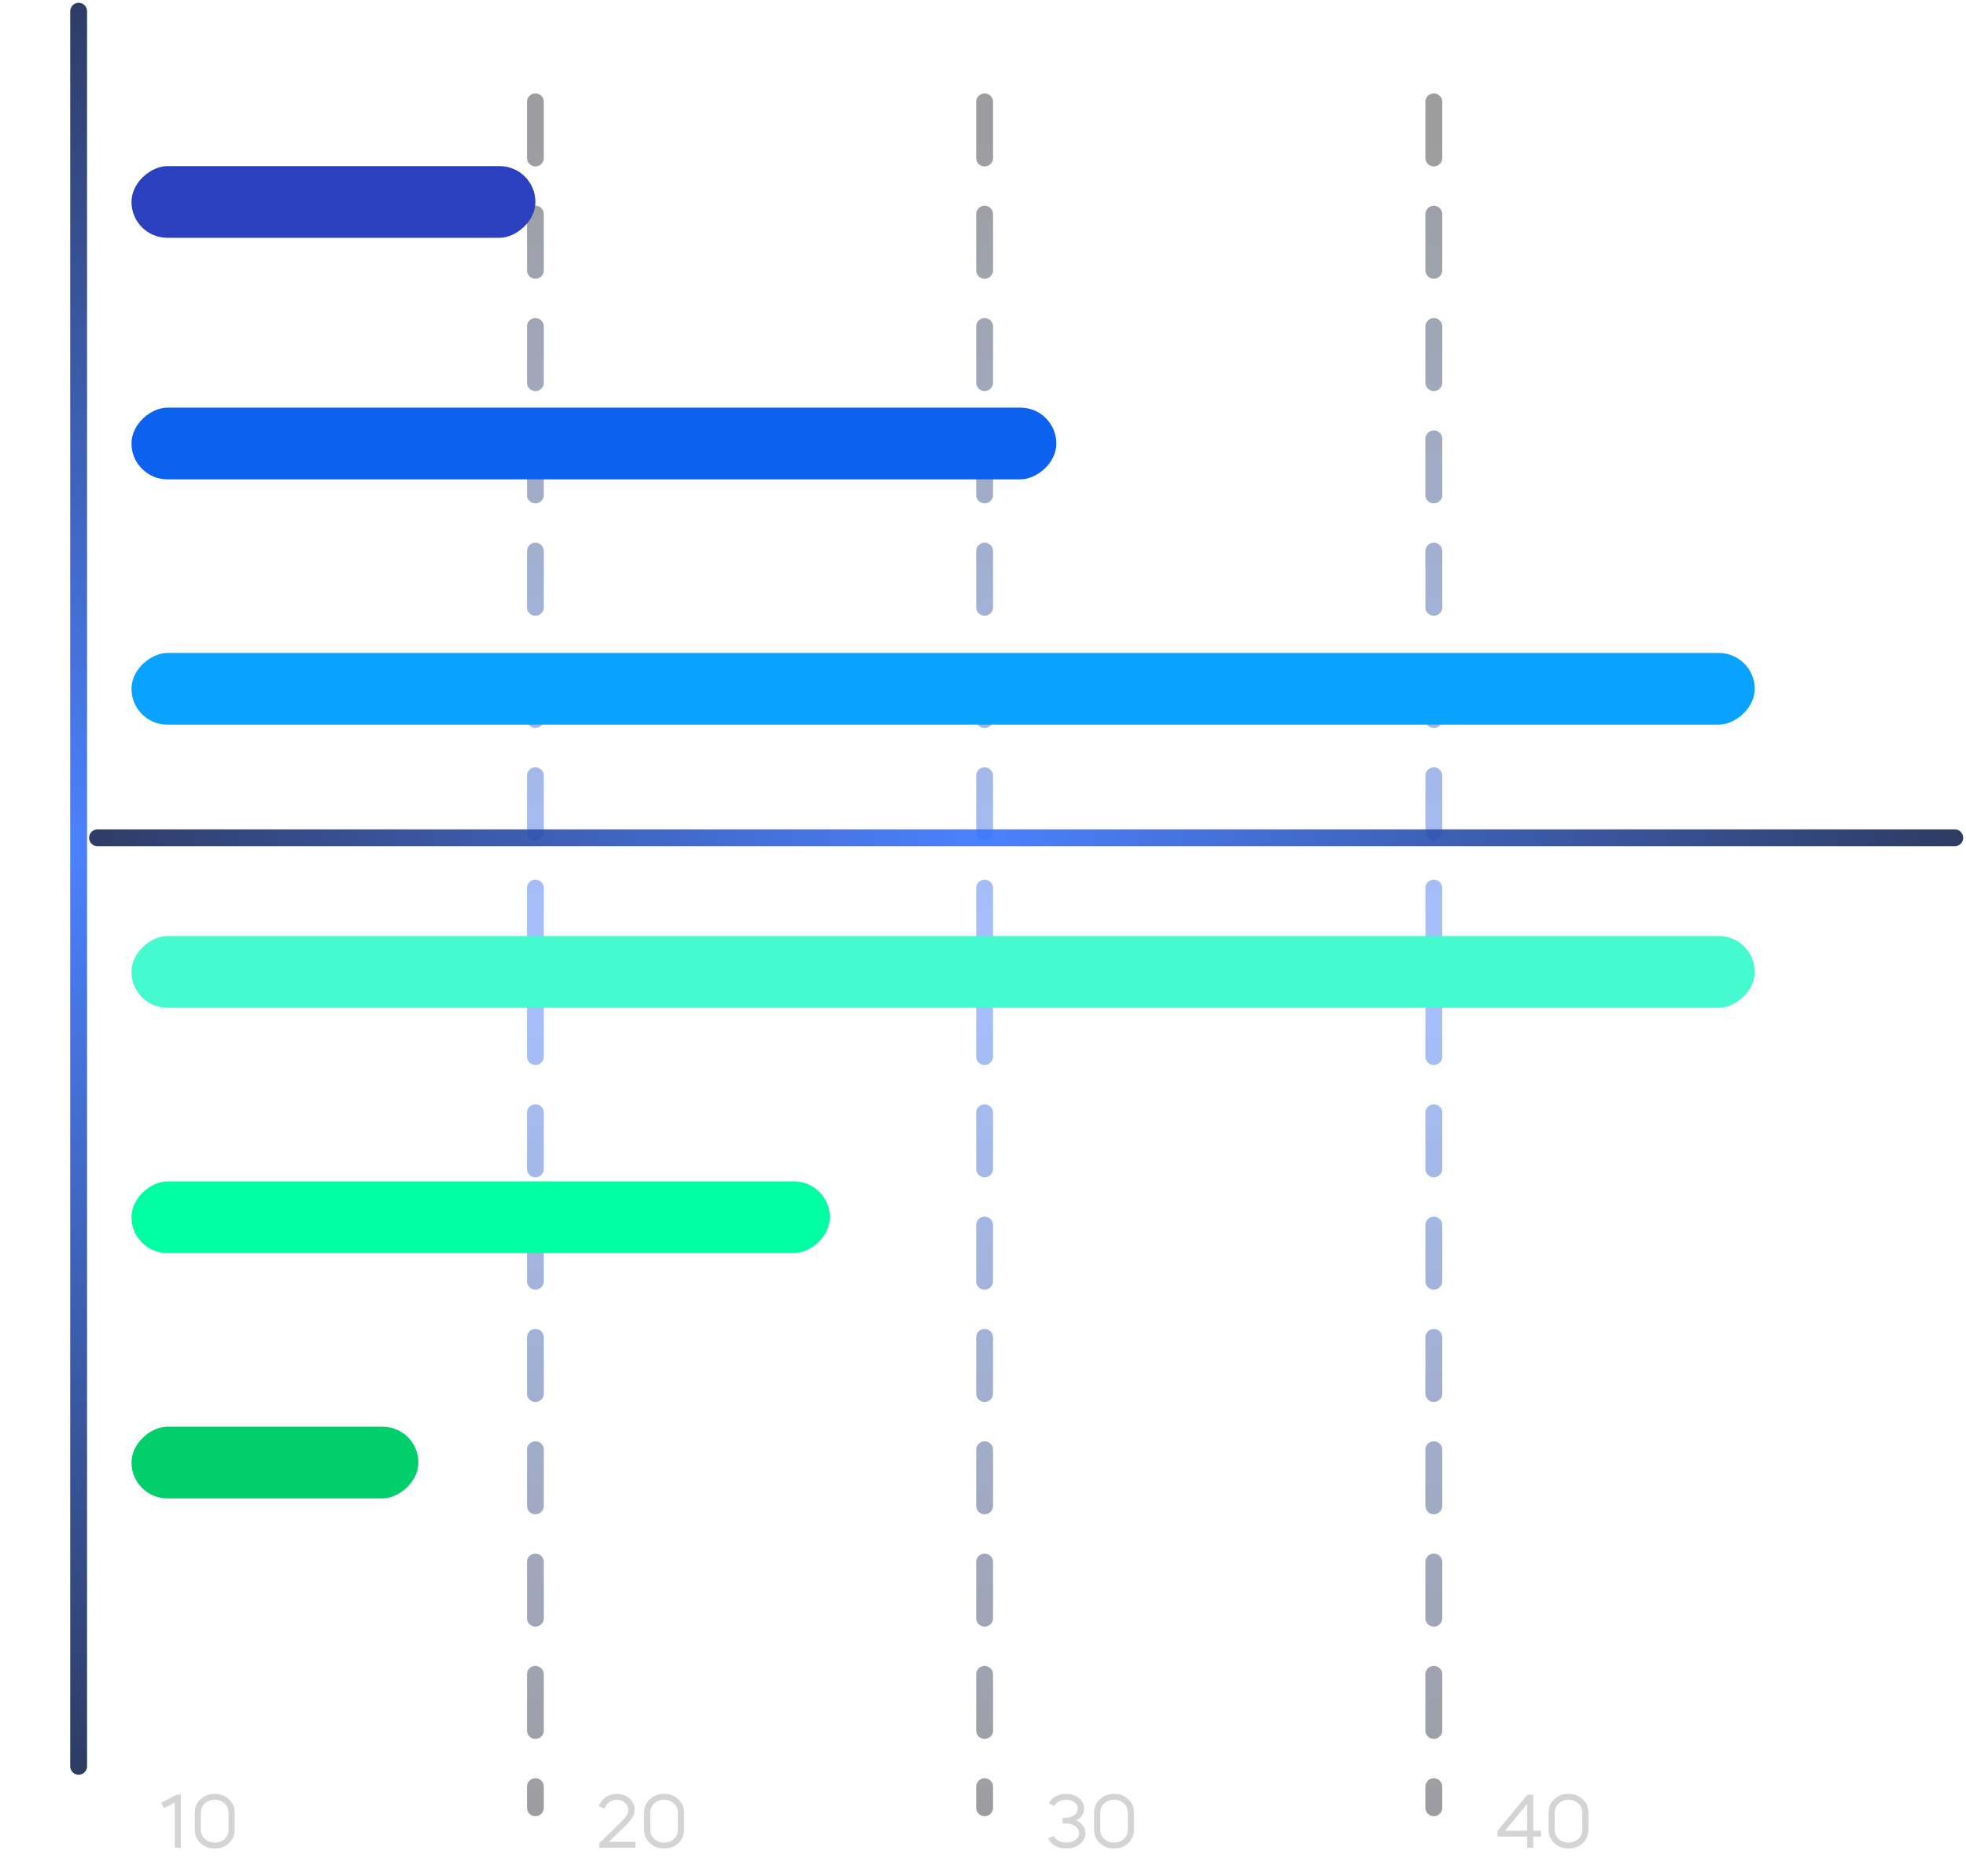
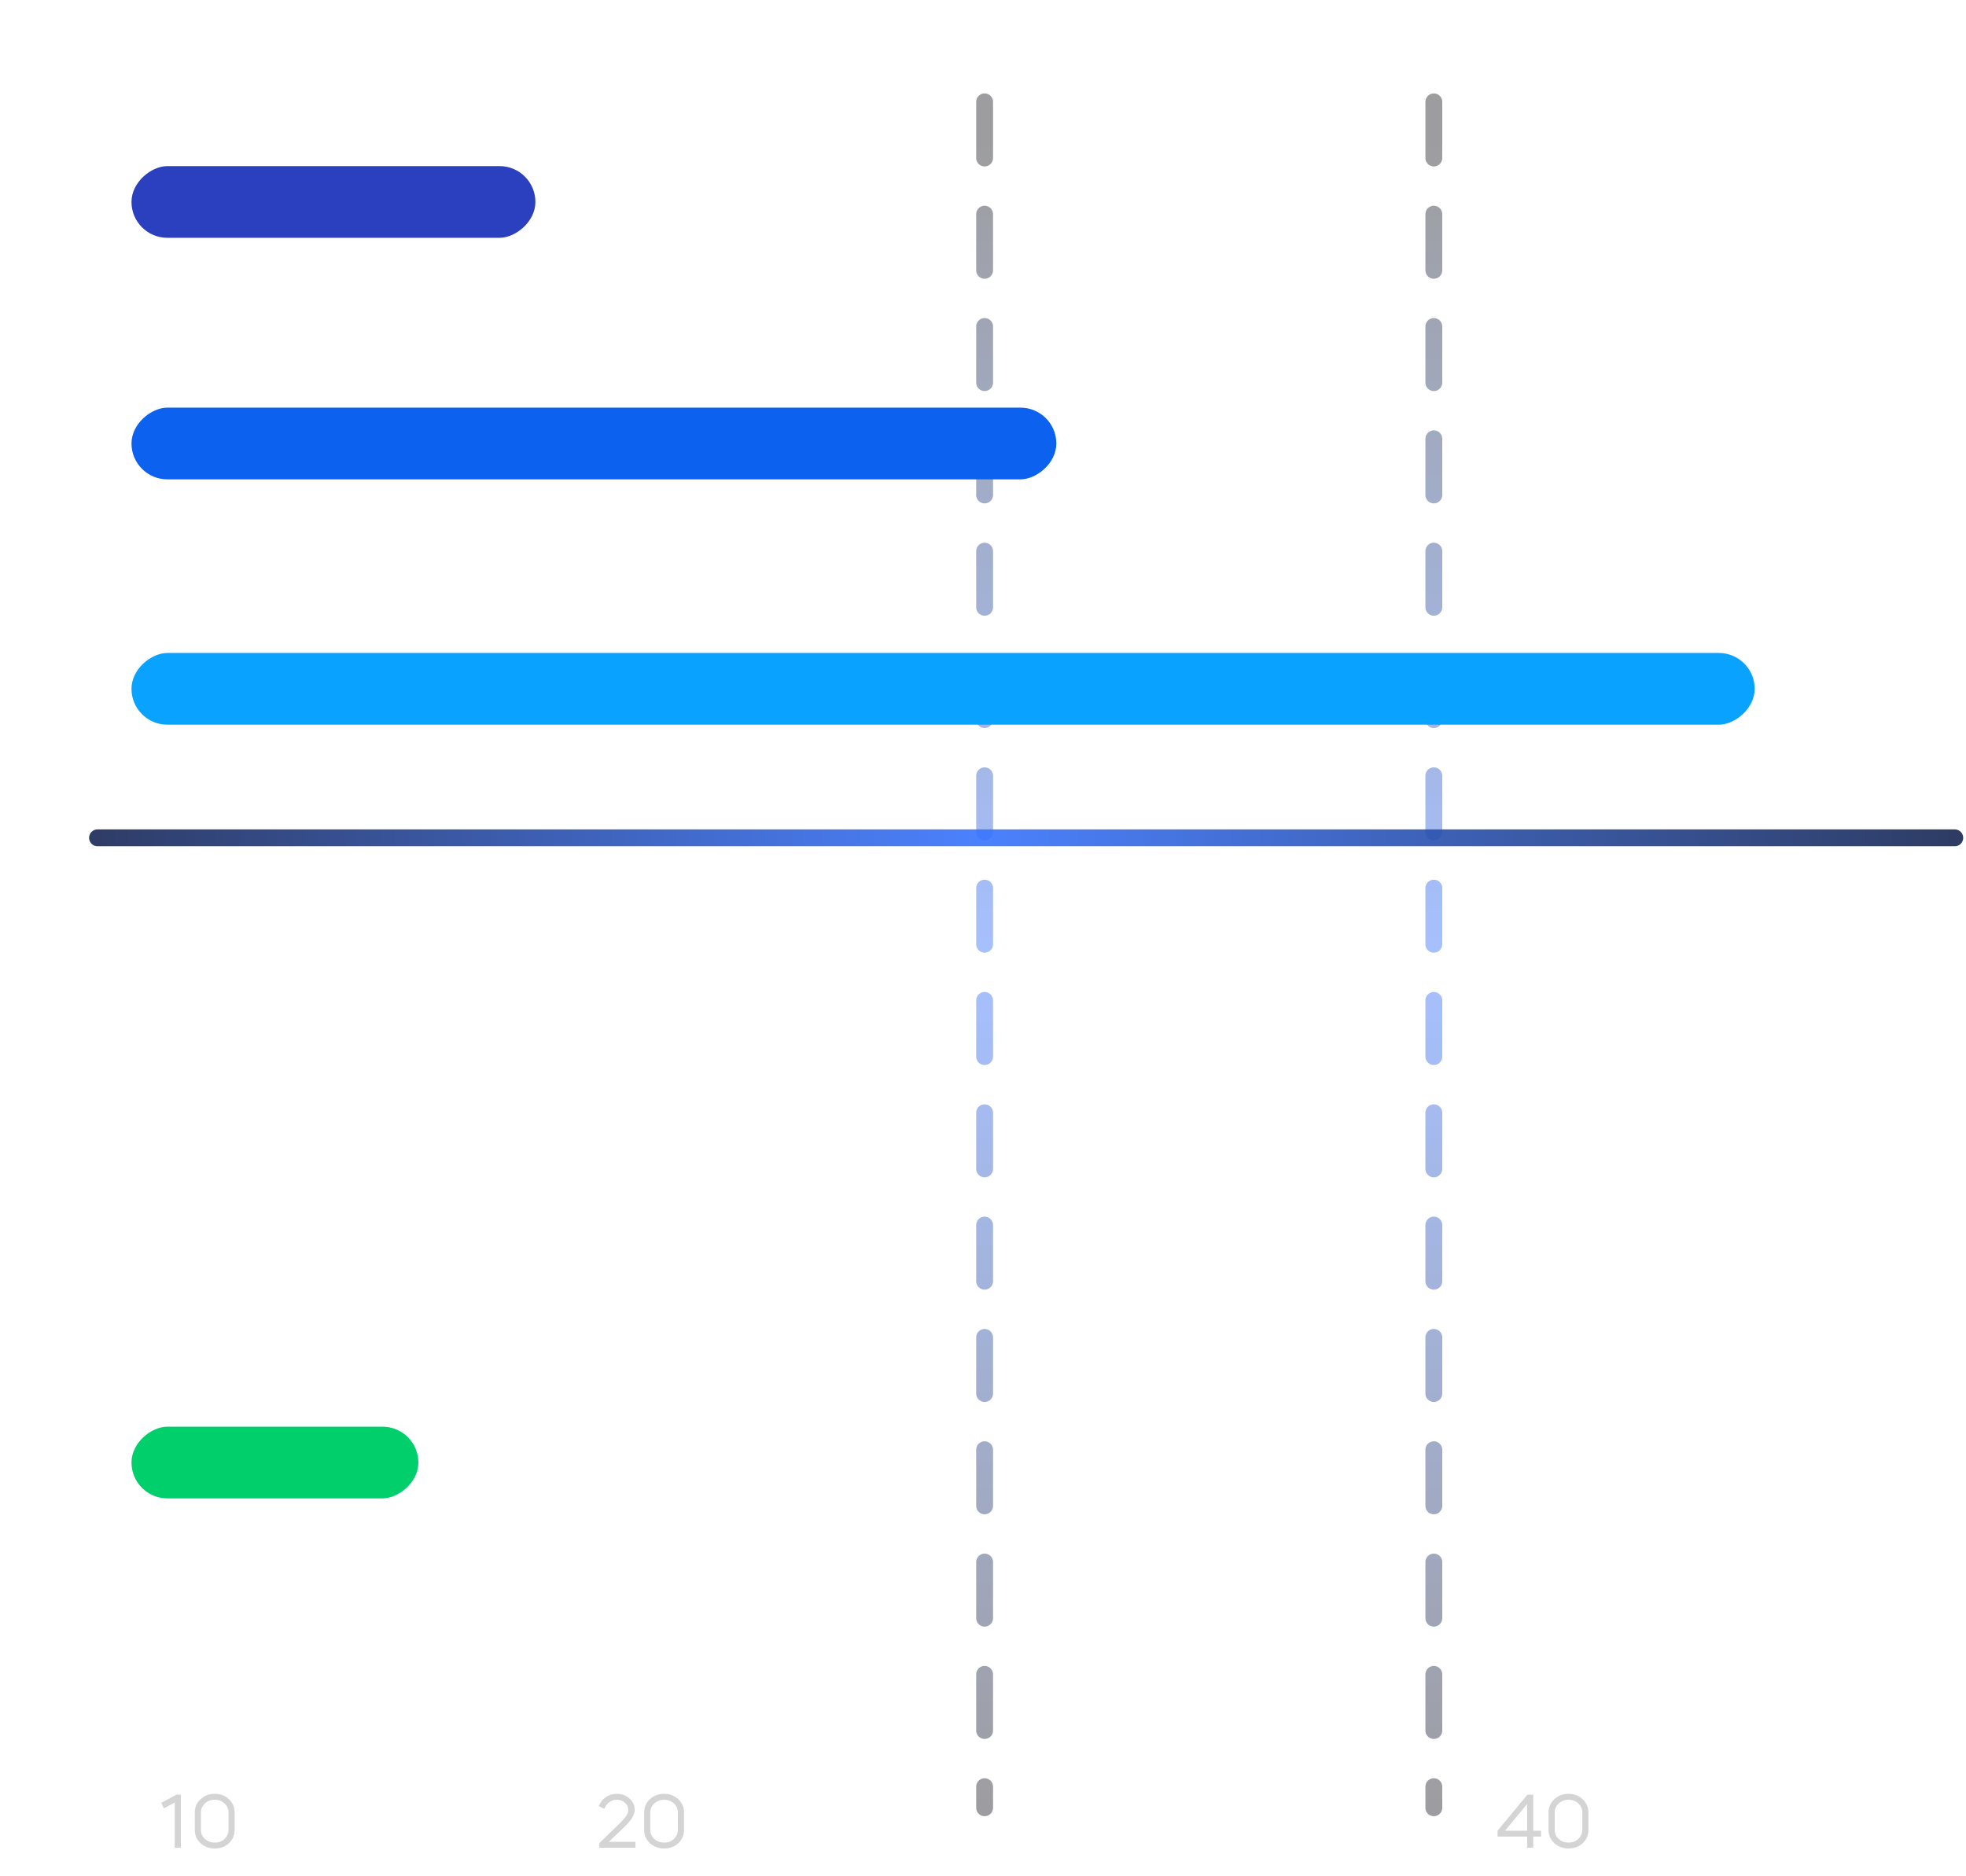
<svg xmlns="http://www.w3.org/2000/svg" width="350" height="334" viewBox="0 0 350 334" fill="none">
-   <path d="M95.316 18.134V321.893" stroke="url(#paint0_linear_2_466)" stroke-opacity="0.4" stroke-width="3" stroke-linecap="round" stroke-dasharray="10 10" />
  <path d="M175.288 18.134V321.893" stroke="url(#paint1_linear_2_466)" stroke-opacity="0.4" stroke-width="3" stroke-linecap="round" stroke-dasharray="10 10" />
  <path d="M255.26 18.134V321.893" stroke="url(#paint2_linear_2_466)" stroke-opacity="0.4" stroke-width="3" stroke-linecap="round" stroke-dasharray="10 10" />
-   <path d="M14 2V314.507" stroke="url(#paint3_linear_2_466)" stroke-opacity="0.9" stroke-width="3" stroke-linecap="round" />
  <g filter="url(#filter0_d_2_466)">
-     <rect x="312.382" y="168.67" width="12.769" height="288.974" rx="6.384" transform="rotate(90 312.382 168.67)" fill="#44FACE" />
-   </g>
+     </g>
  <g filter="url(#filter1_d_2_466)">
    <rect x="74.483" y="256.034" width="12.769" height="51.074" rx="6.384" transform="rotate(90 74.483 256.034)" fill="#00CF6C" />
  </g>
  <g filter="url(#filter2_d_2_466)">
-     <rect x="147.734" y="212.352" width="12.769" height="124.326" rx="6.384" transform="rotate(90 147.734 212.352)" fill="#00FFA3" />
-   </g>
+     </g>
  <g filter="url(#filter3_d_2_466)">
    <rect x="312.382" y="118.267" width="12.769" height="288.974" rx="6.384" transform="rotate(90 312.382 118.267)" fill="#09A2FE" />
  </g>
  <g filter="url(#filter4_d_2_466)">
    <rect x="188.056" y="74.585" width="12.769" height="164.648" rx="6.384" transform="rotate(90 188.056 74.585)" fill="#0C62EE" />
  </g>
  <g filter="url(#filter5_d_2_466)">
    <rect x="95.316" y="31.575" width="12.769" height="71.907" rx="6.384" transform="rotate(90 95.316 31.575)" fill="#2B40BF" />
  </g>
  <path d="M17.36 149.181L348 149.181" stroke="url(#paint4_linear_2_466)" stroke-opacity="0.9" stroke-width="3" stroke-linecap="round" />
  <path d="M31.108 320.95L29.176 321.986L28.7 321.02L31.444 319.55H32.2V329H31.108V320.95ZM34.678 325.808V322.742C34.678 321.79 35.018 321.001 35.7 320.376C36.39 319.732 37.235 319.41 38.234 319.41C39.242 319.41 40.082 319.732 40.754 320.376C41.435 321.001 41.776 321.79 41.776 322.742V325.808C41.776 326.76 41.44 327.553 40.768 328.188C40.086 328.823 39.242 329.14 38.234 329.14C37.235 329.14 36.39 328.823 35.7 328.188C35.018 327.563 34.678 326.769 34.678 325.808ZM35.77 322.728V325.822C35.77 326.466 36.008 327.007 36.484 327.446C36.95 327.875 37.534 328.09 38.234 328.09C38.934 328.09 39.512 327.875 39.97 327.446C40.446 327.007 40.684 326.466 40.684 325.822V322.728C40.684 322.093 40.446 321.557 39.97 321.118C39.503 320.679 38.924 320.46 38.234 320.46C37.552 320.46 36.969 320.679 36.484 321.118C36.008 321.557 35.77 322.093 35.77 322.728Z" fill="#D4D4D4" />
  <path d="M111.852 322.252C111.852 321.757 111.651 321.337 111.25 320.992C110.839 320.637 110.359 320.46 109.808 320.46C109.313 320.46 108.87 320.605 108.478 320.894C108.086 321.174 107.792 321.566 107.596 322.07L106.588 321.594C106.868 320.922 107.293 320.39 107.862 319.998C108.431 319.606 109.08 319.41 109.808 319.41C110.685 319.41 111.437 319.685 112.062 320.236C112.678 320.787 112.986 321.449 112.986 322.224C112.986 322.728 112.832 323.223 112.524 323.708C112.216 324.184 111.712 324.758 111.012 325.43L108.394 327.95H113.126V329H106.686V328.202L110.284 324.716C110.853 324.147 111.255 323.689 111.488 323.344C111.731 322.989 111.852 322.625 111.852 322.252ZM114.674 325.808V322.742C114.674 321.79 115.014 321.001 115.696 320.376C116.386 319.732 117.231 319.41 118.23 319.41C119.238 319.41 120.078 319.732 120.75 320.376C121.431 321.001 121.772 321.79 121.772 322.742V325.808C121.772 326.76 121.436 327.553 120.764 328.188C120.082 328.823 119.238 329.14 118.23 329.14C117.231 329.14 116.386 328.823 115.696 328.188C115.014 327.563 114.674 326.769 114.674 325.808ZM115.766 322.728V325.822C115.766 326.466 116.004 327.007 116.48 327.446C116.946 327.875 117.53 328.09 118.23 328.09C118.93 328.09 119.508 327.875 119.966 327.446C120.442 327.007 120.68 326.466 120.68 325.822V322.728C120.68 322.093 120.442 321.557 119.966 321.118C119.499 320.679 118.92 320.46 118.23 320.46C117.548 320.46 116.965 320.679 116.48 321.118C116.004 321.557 115.766 322.093 115.766 322.728Z" fill="#D4D4D4" />
-   <path d="M191.88 322.042C191.88 321.585 191.679 321.211 191.278 320.922C190.886 320.614 190.391 320.46 189.794 320.46C189.318 320.46 188.893 320.563 188.52 320.768C188.147 320.973 187.876 321.249 187.708 321.594L186.728 321.104C186.98 320.581 187.377 320.171 187.918 319.872C188.469 319.564 189.094 319.41 189.794 319.41C190.718 319.41 191.483 319.662 192.09 320.166C192.706 320.661 193.014 321.277 193.014 322.014C193.014 322.462 192.888 322.873 192.636 323.246C192.393 323.61 192.048 323.904 191.6 324.128C192.104 324.343 192.501 324.655 192.79 325.066C193.089 325.467 193.238 325.915 193.238 326.41C193.238 327.194 192.911 327.843 192.258 328.356C191.605 328.879 190.797 329.14 189.836 329.14C189.08 329.14 188.408 328.977 187.82 328.65C187.241 328.314 186.835 327.866 186.602 327.306L187.652 326.914C187.801 327.269 188.072 327.553 188.464 327.768C188.856 327.983 189.313 328.09 189.836 328.09C190.48 328.09 191.021 327.927 191.46 327.6C191.889 327.283 192.104 326.872 192.104 326.368C192.104 325.892 191.889 325.495 191.46 325.178C191.031 324.851 190.508 324.688 189.892 324.688H189.178V323.666H189.696C190.331 323.666 190.849 323.512 191.25 323.204C191.67 322.896 191.88 322.509 191.88 322.042ZM194.783 325.808V322.742C194.783 321.79 195.124 321.001 195.805 320.376C196.496 319.732 197.34 319.41 198.339 319.41C199.347 319.41 200.187 319.732 200.859 320.376C201.54 321.001 201.881 321.79 201.881 322.742V325.808C201.881 326.76 201.545 327.553 200.873 328.188C200.192 328.823 199.347 329.14 198.339 329.14C197.34 329.14 196.496 328.823 195.805 328.188C195.124 327.563 194.783 326.769 194.783 325.808ZM195.875 322.728V325.822C195.875 326.466 196.113 327.007 196.589 327.446C197.056 327.875 197.639 328.09 198.339 328.09C199.039 328.09 199.618 327.875 200.075 327.446C200.551 327.007 200.789 326.466 200.789 325.822V322.728C200.789 322.093 200.551 321.557 200.075 321.118C199.608 320.679 199.03 320.46 198.339 320.46C197.658 320.46 197.074 320.679 196.589 321.118C196.113 321.557 195.875 322.093 195.875 322.728Z" fill="#D4D4D4" />
  <path d="M271.866 329V327.026H266.602V325.976L271.936 319.55H272.958V325.976H274.344V327.026H272.958V329H271.866ZM271.866 321.216L267.932 325.976H271.866V321.216ZM275.685 325.808V322.742C275.685 321.79 276.026 321.001 276.707 320.376C277.398 319.732 278.243 319.41 279.241 319.41C280.249 319.41 281.089 319.732 281.761 320.376C282.443 321.001 282.783 321.79 282.783 322.742V325.808C282.783 326.76 282.447 327.553 281.775 328.188C281.094 328.823 280.249 329.14 279.241 329.14C278.243 329.14 277.398 328.823 276.707 328.188C276.026 327.563 275.685 326.769 275.685 325.808ZM276.777 322.728V325.822C276.777 326.466 277.015 327.007 277.491 327.446C277.958 327.875 278.541 328.09 279.241 328.09C279.941 328.09 280.52 327.875 280.977 327.446C281.453 327.007 281.691 326.466 281.691 325.822V322.728C281.691 322.093 281.453 321.557 280.977 321.118C280.511 320.679 279.932 320.46 279.241 320.46C278.56 320.46 277.977 320.679 277.491 321.118C277.015 321.557 276.777 322.093 276.777 322.728Z" fill="#D4D4D4" />
  <defs>
    <filter id="filter0_d_2_466" x="0.408" y="143.67" width="334.974" height="58.769" filterUnits="userSpaceOnUse" color-interpolation-filters="sRGB">
      <feFlood flood-opacity="0" result="BackgroundImageFix" />
      <feColorMatrix in="SourceAlpha" type="matrix" values="0 0 0 0 0 0 0 0 0 0 0 0 0 0 0 0 0 0 127 0" result="hardAlpha" />
      <feOffset dy="-2" />
      <feGaussianBlur stdDeviation="11.5" />
      <feComposite in2="hardAlpha" operator="out" />
      <feColorMatrix type="matrix" values="0 0 0 0 0.027 0 0 0 0 0.996 0 0 0 0 0.88 0 0 0 0.8 0" />
      <feBlend mode="normal" in2="BackgroundImageFix" result="effect1_dropShadow_2_466" />
      <feBlend mode="normal" in="SourceGraphic" in2="effect1_dropShadow_2_466" result="shape" />
    </filter>
    <filter id="filter1_d_2_466" x="0.408" y="231.034" width="97.075" height="58.769" filterUnits="userSpaceOnUse" color-interpolation-filters="sRGB">
      <feFlood flood-opacity="0" result="BackgroundImageFix" />
      <feColorMatrix in="SourceAlpha" type="matrix" values="0 0 0 0 0 0 0 0 0 0 0 0 0 0 0 0 0 0 127 0" result="hardAlpha" />
      <feOffset dy="-2" />
      <feGaussianBlur stdDeviation="11.5" />
      <feComposite in2="hardAlpha" operator="out" />
      <feColorMatrix type="matrix" values="0 0 0 0 0.027 0 0 0 0 0.996 0 0 0 0 0.88 0 0 0 0.8 0" />
      <feBlend mode="normal" in2="BackgroundImageFix" result="effect1_dropShadow_2_466" />
      <feBlend mode="normal" in="SourceGraphic" in2="effect1_dropShadow_2_466" result="shape" />
    </filter>
    <filter id="filter2_d_2_466" x="0.408" y="187.352" width="170.326" height="58.769" filterUnits="userSpaceOnUse" color-interpolation-filters="sRGB">
      <feFlood flood-opacity="0" result="BackgroundImageFix" />
      <feColorMatrix in="SourceAlpha" type="matrix" values="0 0 0 0 0 0 0 0 0 0 0 0 0 0 0 0 0 0 127 0" result="hardAlpha" />
      <feOffset dy="-2" />
      <feGaussianBlur stdDeviation="11.5" />
      <feComposite in2="hardAlpha" operator="out" />
      <feColorMatrix type="matrix" values="0 0 0 0 0.027 0 0 0 0 0.996 0 0 0 0 0.88 0 0 0 0.8 0" />
      <feBlend mode="normal" in2="BackgroundImageFix" result="effect1_dropShadow_2_466" />
      <feBlend mode="normal" in="SourceGraphic" in2="effect1_dropShadow_2_466" result="shape" />
    </filter>
    <filter id="filter3_d_2_466" x="0.408" y="93.267" width="334.974" height="58.769" filterUnits="userSpaceOnUse" color-interpolation-filters="sRGB">
      <feFlood flood-opacity="0" result="BackgroundImageFix" />
      <feColorMatrix in="SourceAlpha" type="matrix" values="0 0 0 0 0 0 0 0 0 0 0 0 0 0 0 0 0 0 127 0" result="hardAlpha" />
      <feOffset dy="-2" />
      <feGaussianBlur stdDeviation="11.5" />
      <feComposite in2="hardAlpha" operator="out" />
      <feColorMatrix type="matrix" values="0 0 0 0 0.163 0 0 0 0 0.027 0 0 0 0 0.996 0 0 0 0.8 0" />
      <feBlend mode="normal" in2="BackgroundImageFix" result="effect1_dropShadow_2_466" />
      <feBlend mode="normal" in="SourceGraphic" in2="effect1_dropShadow_2_466" result="shape" />
    </filter>
    <filter id="filter4_d_2_466" x="0.409" y="49.585" width="210.648" height="58.769" filterUnits="userSpaceOnUse" color-interpolation-filters="sRGB">
      <feFlood flood-opacity="0" result="BackgroundImageFix" />
      <feColorMatrix in="SourceAlpha" type="matrix" values="0 0 0 0 0 0 0 0 0 0 0 0 0 0 0 0 0 0 127 0" result="hardAlpha" />
      <feOffset dy="-2" />
      <feGaussianBlur stdDeviation="11.5" />
      <feComposite in2="hardAlpha" operator="out" />
      <feColorMatrix type="matrix" values="0 0 0 0 0.163 0 0 0 0 0.027 0 0 0 0 0.996 0 0 0 0.8 0" />
      <feBlend mode="normal" in2="BackgroundImageFix" result="effect1_dropShadow_2_466" />
      <feBlend mode="normal" in="SourceGraphic" in2="effect1_dropShadow_2_466" result="shape" />
    </filter>
    <filter id="filter5_d_2_466" x="0.408" y="6.575" width="117.907" height="58.769" filterUnits="userSpaceOnUse" color-interpolation-filters="sRGB">
      <feFlood flood-opacity="0" result="BackgroundImageFix" />
      <feColorMatrix in="SourceAlpha" type="matrix" values="0 0 0 0 0 0 0 0 0 0 0 0 0 0 0 0 0 0 127 0" result="hardAlpha" />
      <feOffset dy="-2" />
      <feGaussianBlur stdDeviation="11.5" />
      <feComposite in2="hardAlpha" operator="out" />
      <feColorMatrix type="matrix" values="0 0 0 0 0.163 0 0 0 0 0.027 0 0 0 0 0.996 0 0 0 0.8 0" />
      <feBlend mode="normal" in2="BackgroundImageFix" result="effect1_dropShadow_2_466" />
      <feBlend mode="normal" in="SourceGraphic" in2="effect1_dropShadow_2_466" result="shape" />
    </filter>
    <linearGradient id="paint0_linear_2_466" x1="95.816" y1="18.134" x2="95.816" y2="321.893" gradientUnits="userSpaceOnUse">
      <stop offset="0.026" stop-color="#0B0B0F" />
      <stop offset="0.505" stop-color="#2163FF" />
      <stop offset="1" stop-color="#0B0A13" />
    </linearGradient>
    <linearGradient id="paint1_linear_2_466" x1="175.788" y1="18.134" x2="175.788" y2="321.893" gradientUnits="userSpaceOnUse">
      <stop offset="0.026" stop-color="#0B0B0F" />
      <stop offset="0.505" stop-color="#2163FF" />
      <stop offset="1" stop-color="#0B0A13" />
    </linearGradient>
    <linearGradient id="paint2_linear_2_466" x1="255.76" y1="18.134" x2="255.76" y2="321.893" gradientUnits="userSpaceOnUse">
      <stop offset="0.026" stop-color="#0B0B0F" />
      <stop offset="0.505" stop-color="#2163FF" />
      <stop offset="1" stop-color="#0B0A13" />
    </linearGradient>
    <linearGradient id="paint3_linear_2_466" x1="14" y1="-61.088" x2="14" y2="376.128" gradientUnits="userSpaceOnUse">
      <stop offset="0.016" stop-color="#0C0A17" />
      <stop offset="0.484" stop-color="#3874FF" />
      <stop offset="1" stop-color="#0B0A13" />
    </linearGradient>
    <linearGradient id="paint4_linear_2_466" x1="-49.389" y1="149.181" x2="413.197" y2="149.181" gradientUnits="userSpaceOnUse">
      <stop offset="0.016" stop-color="#0C0A17" />
      <stop offset="0.484" stop-color="#3874FF" />
      <stop offset="1" stop-color="#0B0A13" />
    </linearGradient>
  </defs>
</svg>